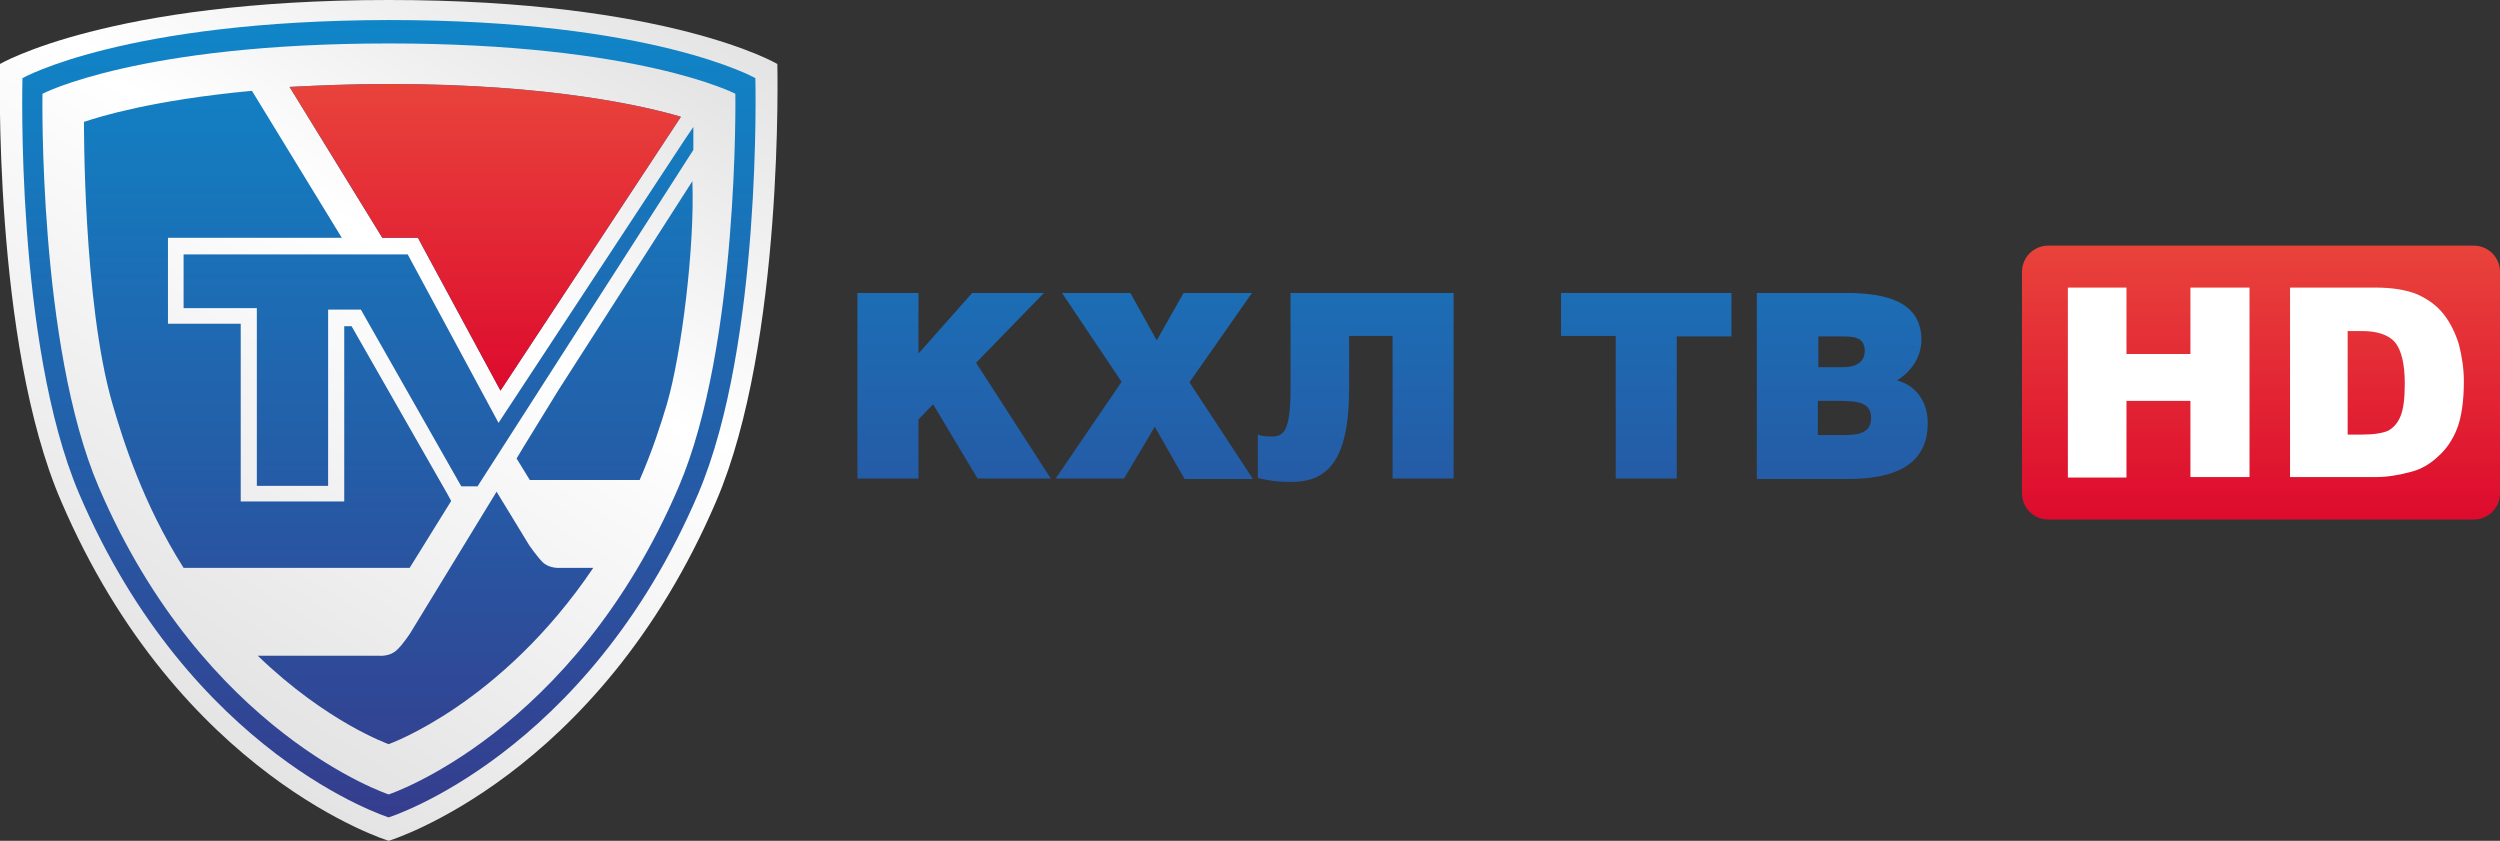
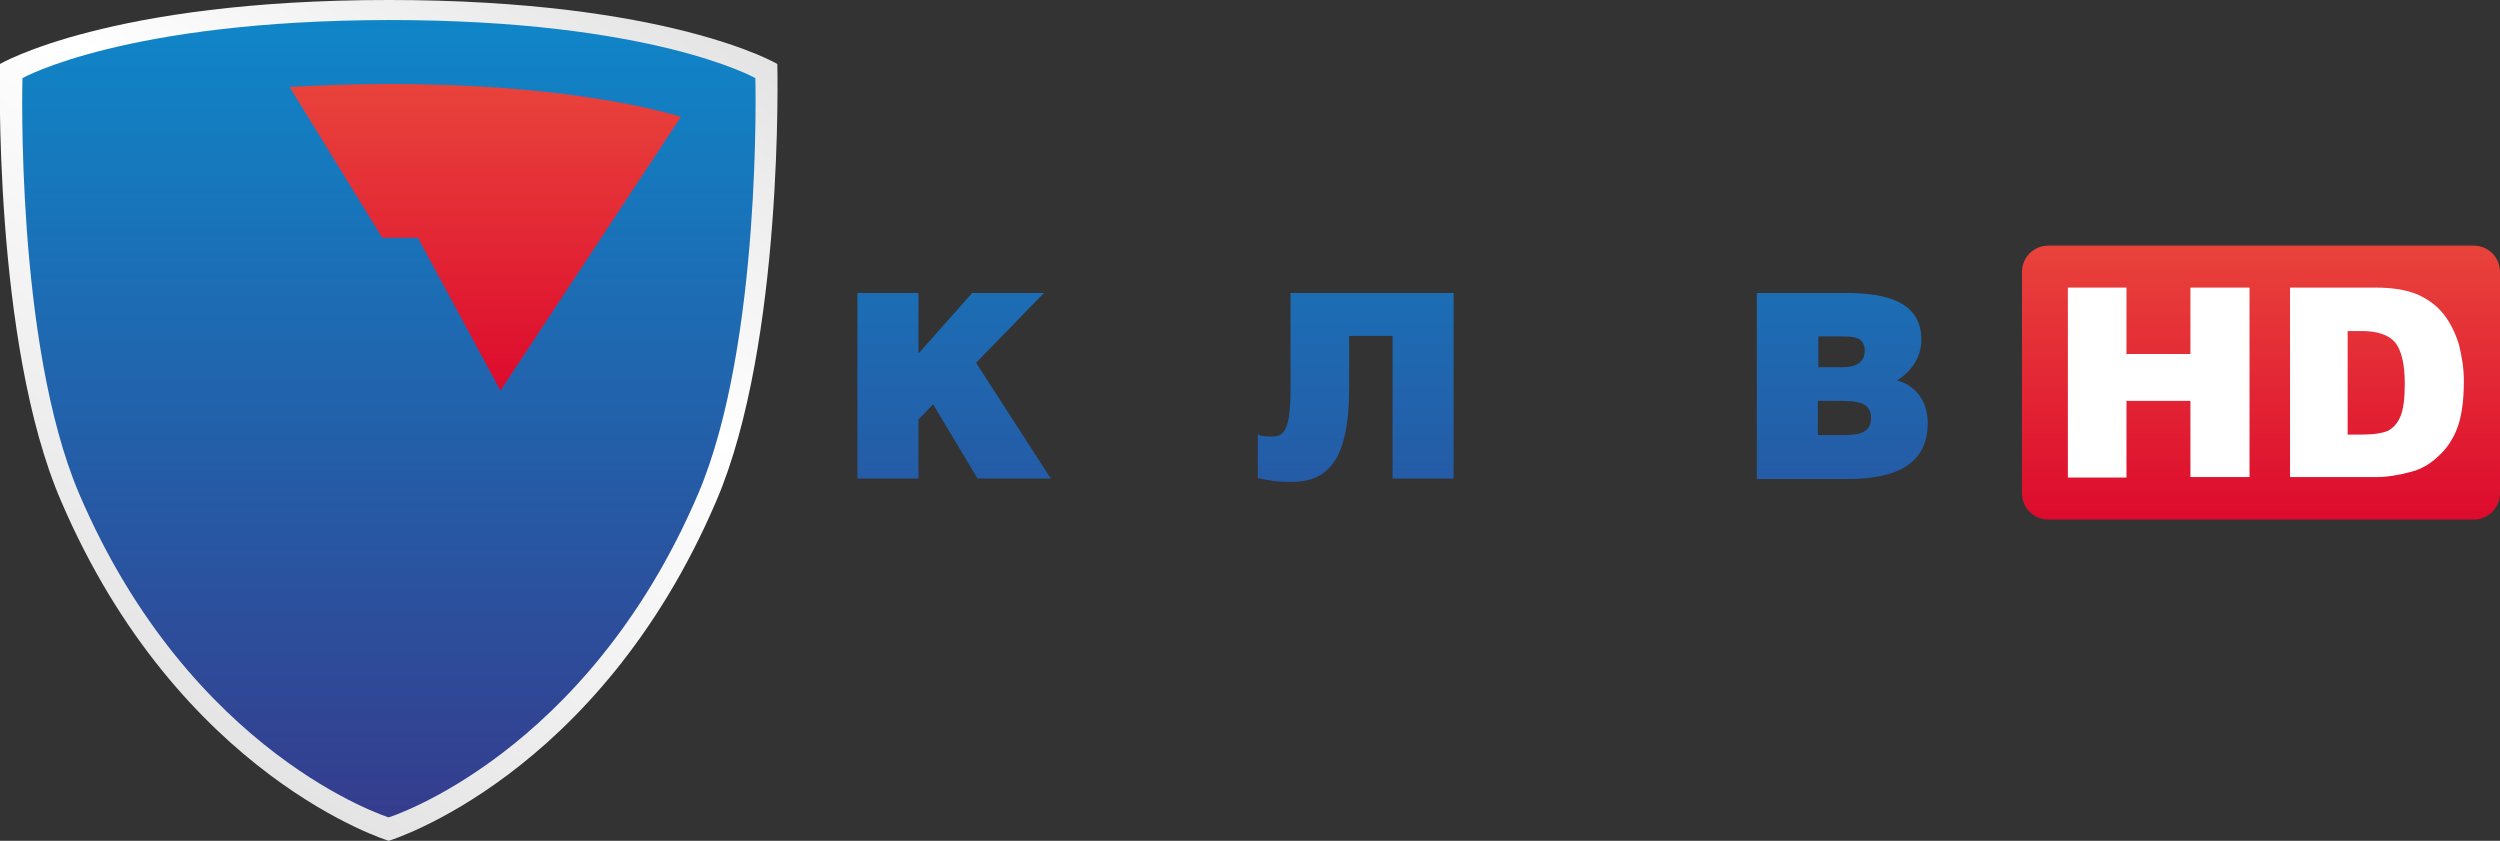
<svg xmlns="http://www.w3.org/2000/svg" version="1.1" id="Слой_1" x="0px" y="0px" viewBox="0 0 512 172.2" style="enable-background:new 0 0 512 172.2;" xml:space="preserve">
  <rect x="0" y="0" width="512" height="172.2" fill="#333333" stroke="none" />
  <style type="text/css">
	.st0{fill:url(#SVGID_1_);}
	.st1{fill:url(#SVGID_2_);}
	.st2{fill:url(#SVGID_3_);}
	.st3{fill:url(#SVGID_4_);}
	.st4{fill:url(#SVGID_5_);}
	.st5{fill:url(#SVGID_6_);}
	.st6{fill:url(#SVGID_7_);}
	.st7{fill:url(#SVGID_8_);}
	.st8{fill:url(#SVGID_9_);}
	.st9{fill:url(#SVGID_10_);}
	.st10{fill:url(#SVGID_11_);}
	.st11{fill:#FFFFFF;}
</style>
  <g>
    <g>
      <linearGradient id="SVGID_1_" gradientUnits="userSpaceOnUse" x1="23.876" y1="139.983" x2="117.618" y2="-12.454">
        <stop offset="0" style="stop-color:#E4E4E5" />
        <stop offset="0.6" style="stop-color:#FFFFFF" />
        <stop offset="1" style="stop-color:#E4E4E5" />
      </linearGradient>
      <path class="st0" d="M159.2,13.1c0,0-22.2-13.1-79.6-13.1C22.3,0,0,13.1,0,13.1s-1.5,57.1,12.5,89.5    c24.2,56.5,67.1,69.6,67.1,69.6s42.9-13,67.1-69.6C160.6,70.2,159.2,13.1,159.2,13.1z" />
      <linearGradient id="SVGID_2_" gradientUnits="userSpaceOnUse" x1="79.61" y1="166.286" x2="79.61" y2="3.498">
        <stop offset="0" style="stop-color:#353D8E" />
        <stop offset="1" style="stop-color:#0F86C8" />
      </linearGradient>
      <path class="st1" d="M154.7,16c0,0-21-11.9-75-11.9C25.5,4.2,4.6,16,4.6,16s-1.5,54.3,11.6,85.1c22.9,53.6,63.4,66.3,63.4,66.3    s40.5-12.7,63.4-66.3C156.1,70.3,154.7,16,154.7,16z" />
      <linearGradient id="SVGID_3_" gradientUnits="userSpaceOnUse" x1="29.387" y1="133.185" x2="113.492" y2="-3.579">
        <stop offset="0" style="stop-color:#E4E4E5" />
        <stop offset="0.6" style="stop-color:#FFFFFF" />
        <stop offset="1" style="stop-color:#E4E4E5" />
      </linearGradient>
-       <path class="st2" d="M150.6,19.2c0,0-19.8-10.3-71-10.3S8.7,19.2,8.7,19.2S7.8,70.7,20.2,99.7c21.6,50.5,59.4,63,59.4,63    s37.8-12.5,59.4-63C151.4,70.7,150.6,19.2,150.6,19.2z M79.6,17.2L79.6,17.2L79.6,17.2c33.7,0,53,4.7,59.8,6.7l0,0.1l-36.9,56    l-16-29.6l-0.9-1.7h-2h-5.3l-19-30.9C65.3,17.5,72.1,17.2,79.6,17.2z M83.9,116.3H37.6c-8.3-13.1-12.4-26.1-14.6-33.7    c-6-20.7-5.8-57.7-5.8-57.7s0,0,0.1,0c0,0,0.1,0,0.1,0c0,0,0.1,0,0.1,0c0,0,0.1,0,0.1-0.1c0,0,0.1,0,0.1,0    c2.4-0.8,13.4-4.3,33.9-6.2L70,48.7H37.7h-3.3v3.3v11v3.3h3.3h11.6v33.1v3.3h3.3h14.6h3.3v-3.3V66.8H72l19.7,34.5l0.7,1.3    L83.9,116.3z M136.6,82.7c-1.2,4-2.9,9.4-5.6,15.6h-22.5l-2.7-4.4l1.5-2.5l7-11.4l27.5-42.9C142.3,50.6,139.6,72.3,136.6,82.7z     M142,30.7l-9.3,14.5L97.8,99.6h-3.3l-0.2-0.3l0,0L73.9,63.4h-6.7v36.1H52.6V63.1h-15v-11h34.4h8.2h3.3l18.6,34.5l38.2-58.1    l1.7-2.5l0,0l0,0L142,30.7L142,30.7z" />
      <linearGradient id="SVGID_4_" gradientUnits="userSpaceOnUse" x1="99.306" y1="80.853" x2="99.306" y2="13.827">
        <stop offset="0" style="stop-color:#DD0A2D" />
        <stop offset="1" style="stop-color:#E9463C" />
      </linearGradient>
      <path class="st3" d="M79.6,17.2L79.6,17.2L79.6,17.2c33.7,0,53,4.7,59.8,6.7l0,0.1l-36.9,56l-16-29.6l-0.9-1.7h-2h-5.3l-19-30.9    C65.3,17.5,72.1,17.2,79.6,17.2z" />
      <linearGradient id="SVGID_5_" gradientUnits="userSpaceOnUse" x1="87.142" y1="166.284" x2="87.142" y2="3.603">
        <stop offset="0" style="stop-color:#353D8E" />
        <stop offset="1" style="stop-color:#0F86C8" />
      </linearGradient>
-       <path class="st4" d="M114.7,116.3c0,0-2.2,0.2-3.6-1.2c-1.1-1.1-2.7-3.4-2.7-3.4l-6.7-11l-17.7,29c0,0-1.5,2.3-2.7,3.4    c-1.4,1.4-3.6,1.2-3.6,1.2H52.8C67,148,79.6,152.4,79.6,152.4s23-8.1,41.9-36.1H114.7z" />
      <g>
        <linearGradient id="SVGID_6_" gradientUnits="userSpaceOnUse" x1="195.474" y1="162.188" x2="195.474" y2="8.638">
          <stop offset="0" style="stop-color:#353D8E" />
          <stop offset="1" style="stop-color:#0F86C8" />
        </linearGradient>
        <path class="st5" d="M188.2,72.3L199.1,60h14.7l-13.9,14.3L215.2,98h-15l-9.1-15.2l-3,3.1V98h-12.5V60h12.5V72.3z" />
        <linearGradient id="SVGID_7_" gradientUnits="userSpaceOnUse" x1="236.339" y1="162.188" x2="236.339" y2="8.638">
          <stop offset="0" style="stop-color:#353D8E" />
          <stop offset="1" style="stop-color:#0F86C8" />
        </linearGradient>
-         <path class="st6" d="M231.5,60l5.4,9.7l5.5-9.7h14l-12.8,18.3l13,19.8h-14l-6.1-10.7L230.2,98h-14l13.5-19.8L217.5,60H231.5z" />
        <linearGradient id="SVGID_8_" gradientUnits="userSpaceOnUse" x1="277.65" y1="162.183" x2="277.65" y2="8.641">
          <stop offset="0" style="stop-color:#353D8E" />
          <stop offset="1" style="stop-color:#0F86C8" />
        </linearGradient>
        <path class="st7" d="M297.7,60V98h-12.5V68.8h-8.9v10.8c0,15.3-4.8,19.1-11.9,19.1c-2.6,0-4.3-0.2-6.8-0.8v-8.9     c0.7,0.3,1.4,0.4,2.8,0.4c2.5,0,3.9-1,3.9-9.9V60H297.7z" />
        <linearGradient id="SVGID_9_" gradientUnits="userSpaceOnUse" x1="337.158" y1="162.188" x2="337.158" y2="8.638">
          <stop offset="0" style="stop-color:#353D8E" />
          <stop offset="1" style="stop-color:#0F86C8" />
        </linearGradient>
-         <path class="st8" d="M343.4,98h-12.5V68.8h-11.2V60h34.9v8.9h-11.2V98z" />
        <linearGradient id="SVGID_10_" gradientUnits="userSpaceOnUse" x1="377.41" y1="162.188" x2="377.41" y2="8.638">
          <stop offset="0" style="stop-color:#353D8E" />
          <stop offset="1" style="stop-color:#0F86C8" />
        </linearGradient>
        <path class="st9" d="M359.9,60h18.2c8.6,0,15.4,2,15.4,9.6c0,3.9-2.5,6.8-5,8.3c4.1,1.1,6.3,4.6,6.3,8.7     c0,8.5-6.5,11.5-16.4,11.5h-18.6V60z M372.4,75.2h5.2c2.5,0,4.3-1.1,4.3-3.3c0-3-2.4-3-5.1-3h-4.4V75.2z M372.4,89.1h5.4     c3.1,0,5.4-0.6,5.4-3.5c0-3.3-2.9-3.5-6.9-3.5h-4V89.1z" />
      </g>
      <linearGradient id="SVGID_11_" gradientUnits="userSpaceOnUse" x1="463.011" y1="107.139" x2="463.011" y2="47.259">
        <stop offset="0" style="stop-color:#DD0A2D" />
        <stop offset="1" style="stop-color:#E9463C" />
      </linearGradient>
      <path class="st10" d="M512,101c0,3-2.4,5.4-5.4,5.4h-87.1c-3,0-5.4-2.4-5.4-5.4V55.7c0-3,2.4-5.4,5.4-5.4h87.1    c3,0,5.4,2.4,5.4,5.4V101z" />
      <g>
        <path class="st11" d="M423.5,58.9h12v13.6h13.1V58.9h12.1v38.8h-12.1V82.1h-13.1v15.7h-12V58.9z" />
        <path class="st11" d="M468.8,58.9h17.8c3.5,0,6.3,0.5,8.5,1.4c2.2,1,4,2.3,5.4,4.1c1.4,1.8,2.4,3.9,3.1,6.2c0.6,2.4,1,4.9,1,7.5     c0,4.1-0.5,7.4-1.4,9.7c-0.9,2.3-2.2,4.2-3.9,5.7c-1.7,1.6-3.5,2.6-5.4,3.1c-2.6,0.7-5,1.1-7.1,1.1h-17.8V58.9z M480.8,67.7V89     h2.9c2.5,0,4.3-0.3,5.4-0.8c1.1-0.6,1.9-1.5,2.5-2.9c0.6-1.4,0.9-3.6,0.9-6.7c0-4.1-0.7-6.9-2-8.5c-1.3-1.5-3.6-2.3-6.7-2.3     H480.8z" />
      </g>
    </g>
  </g>
</svg>